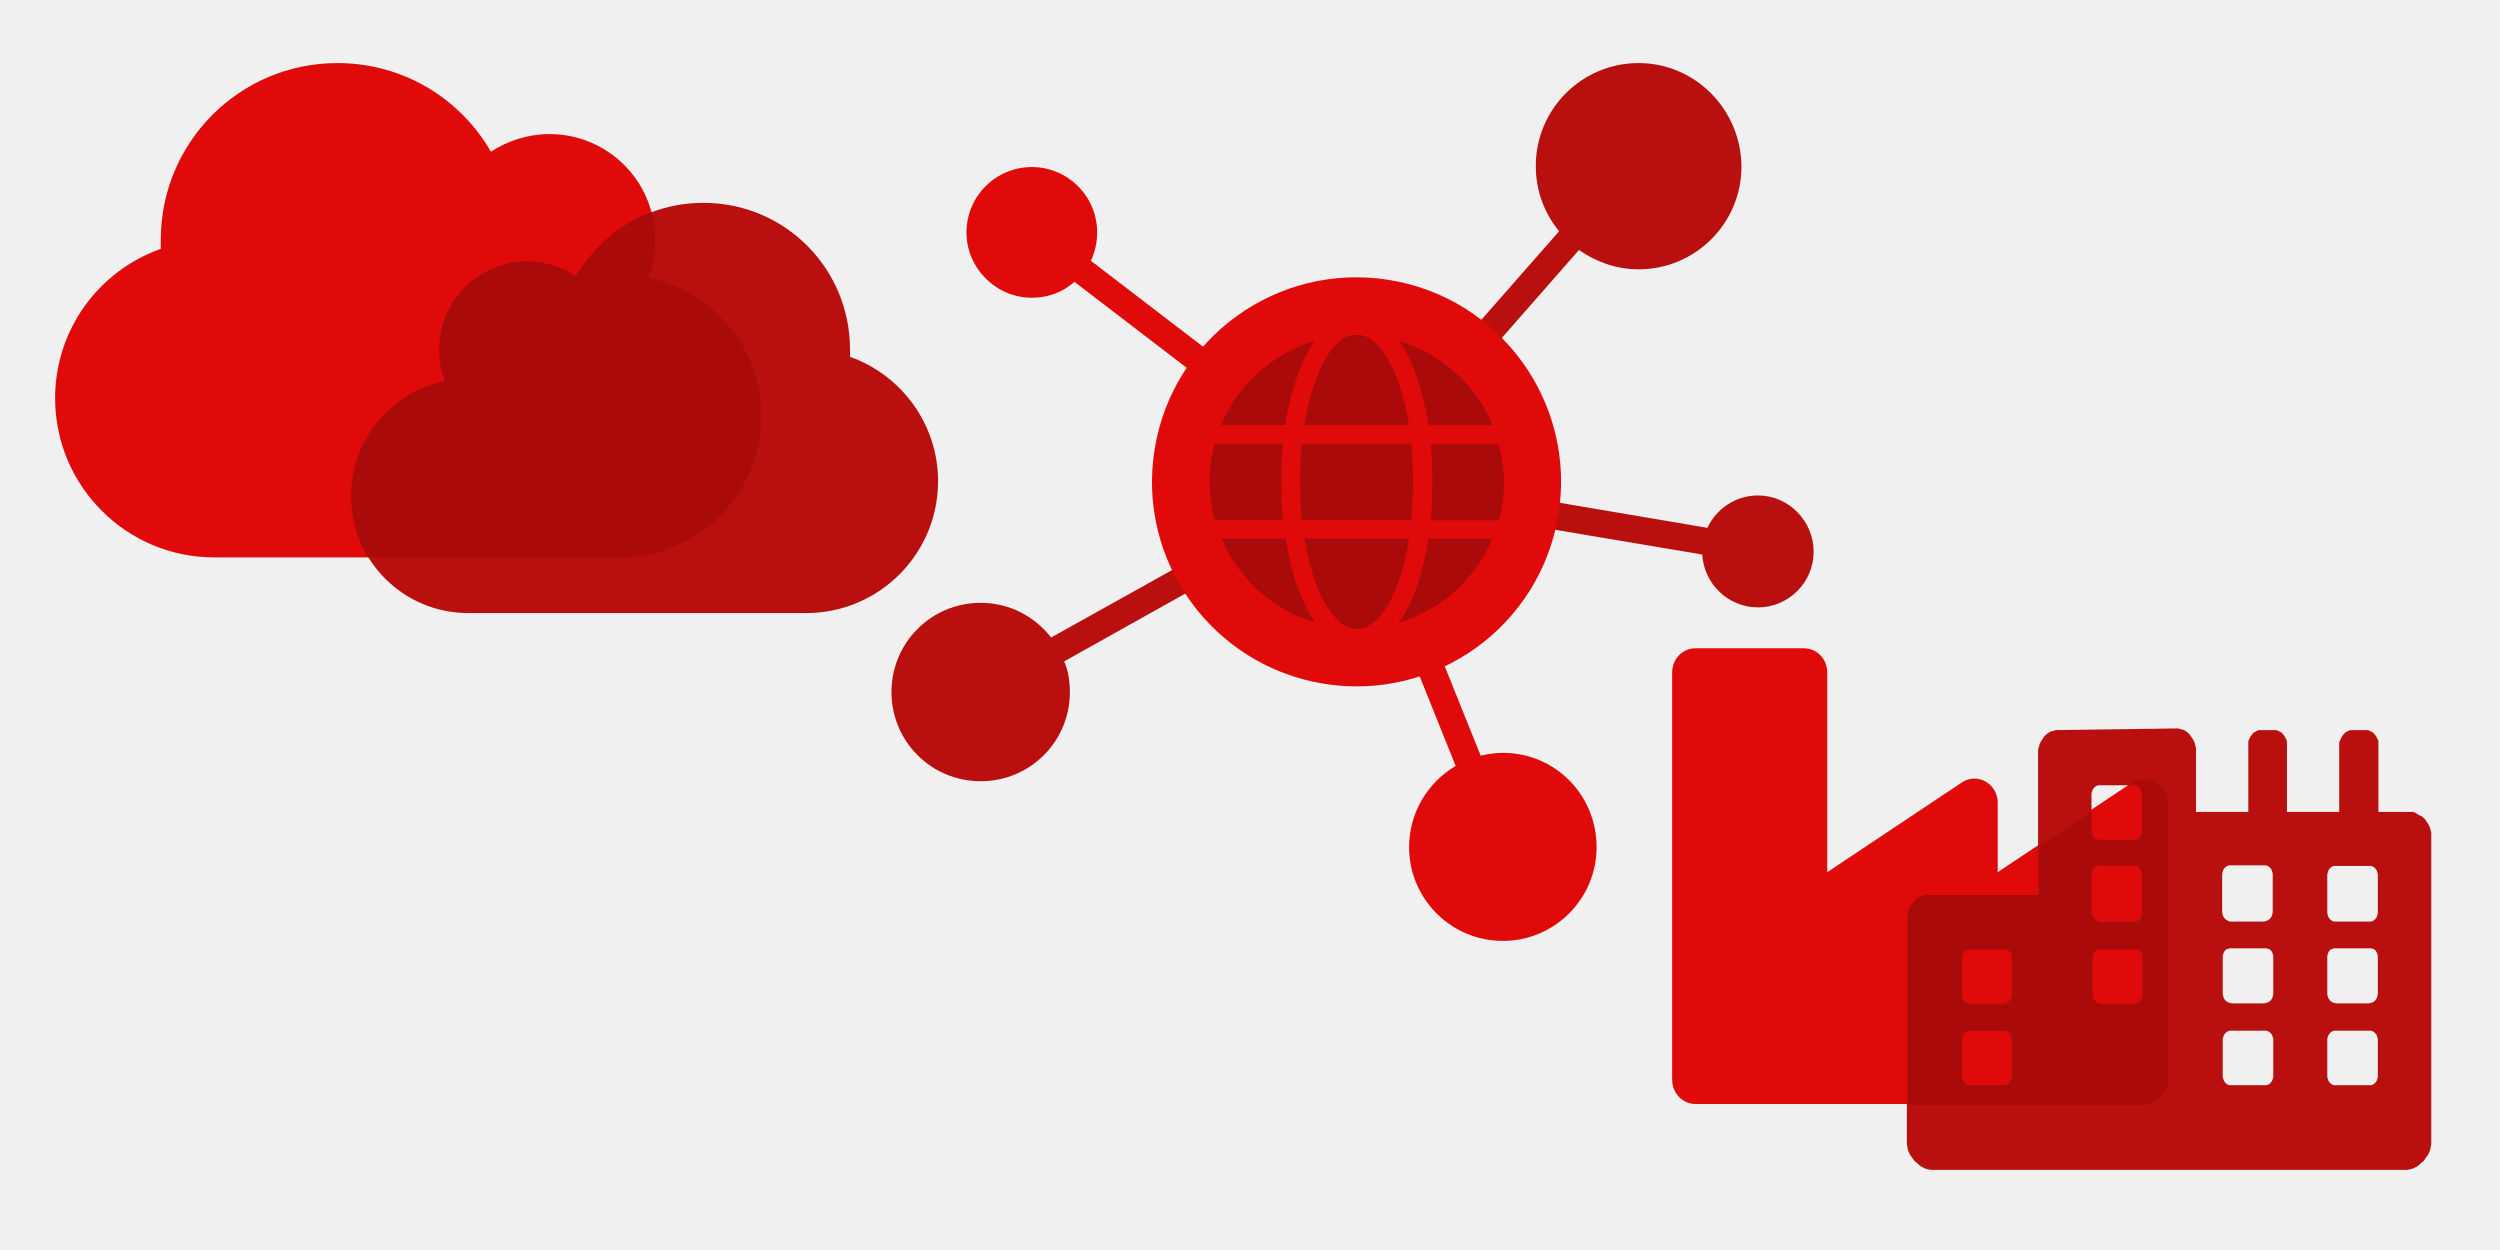
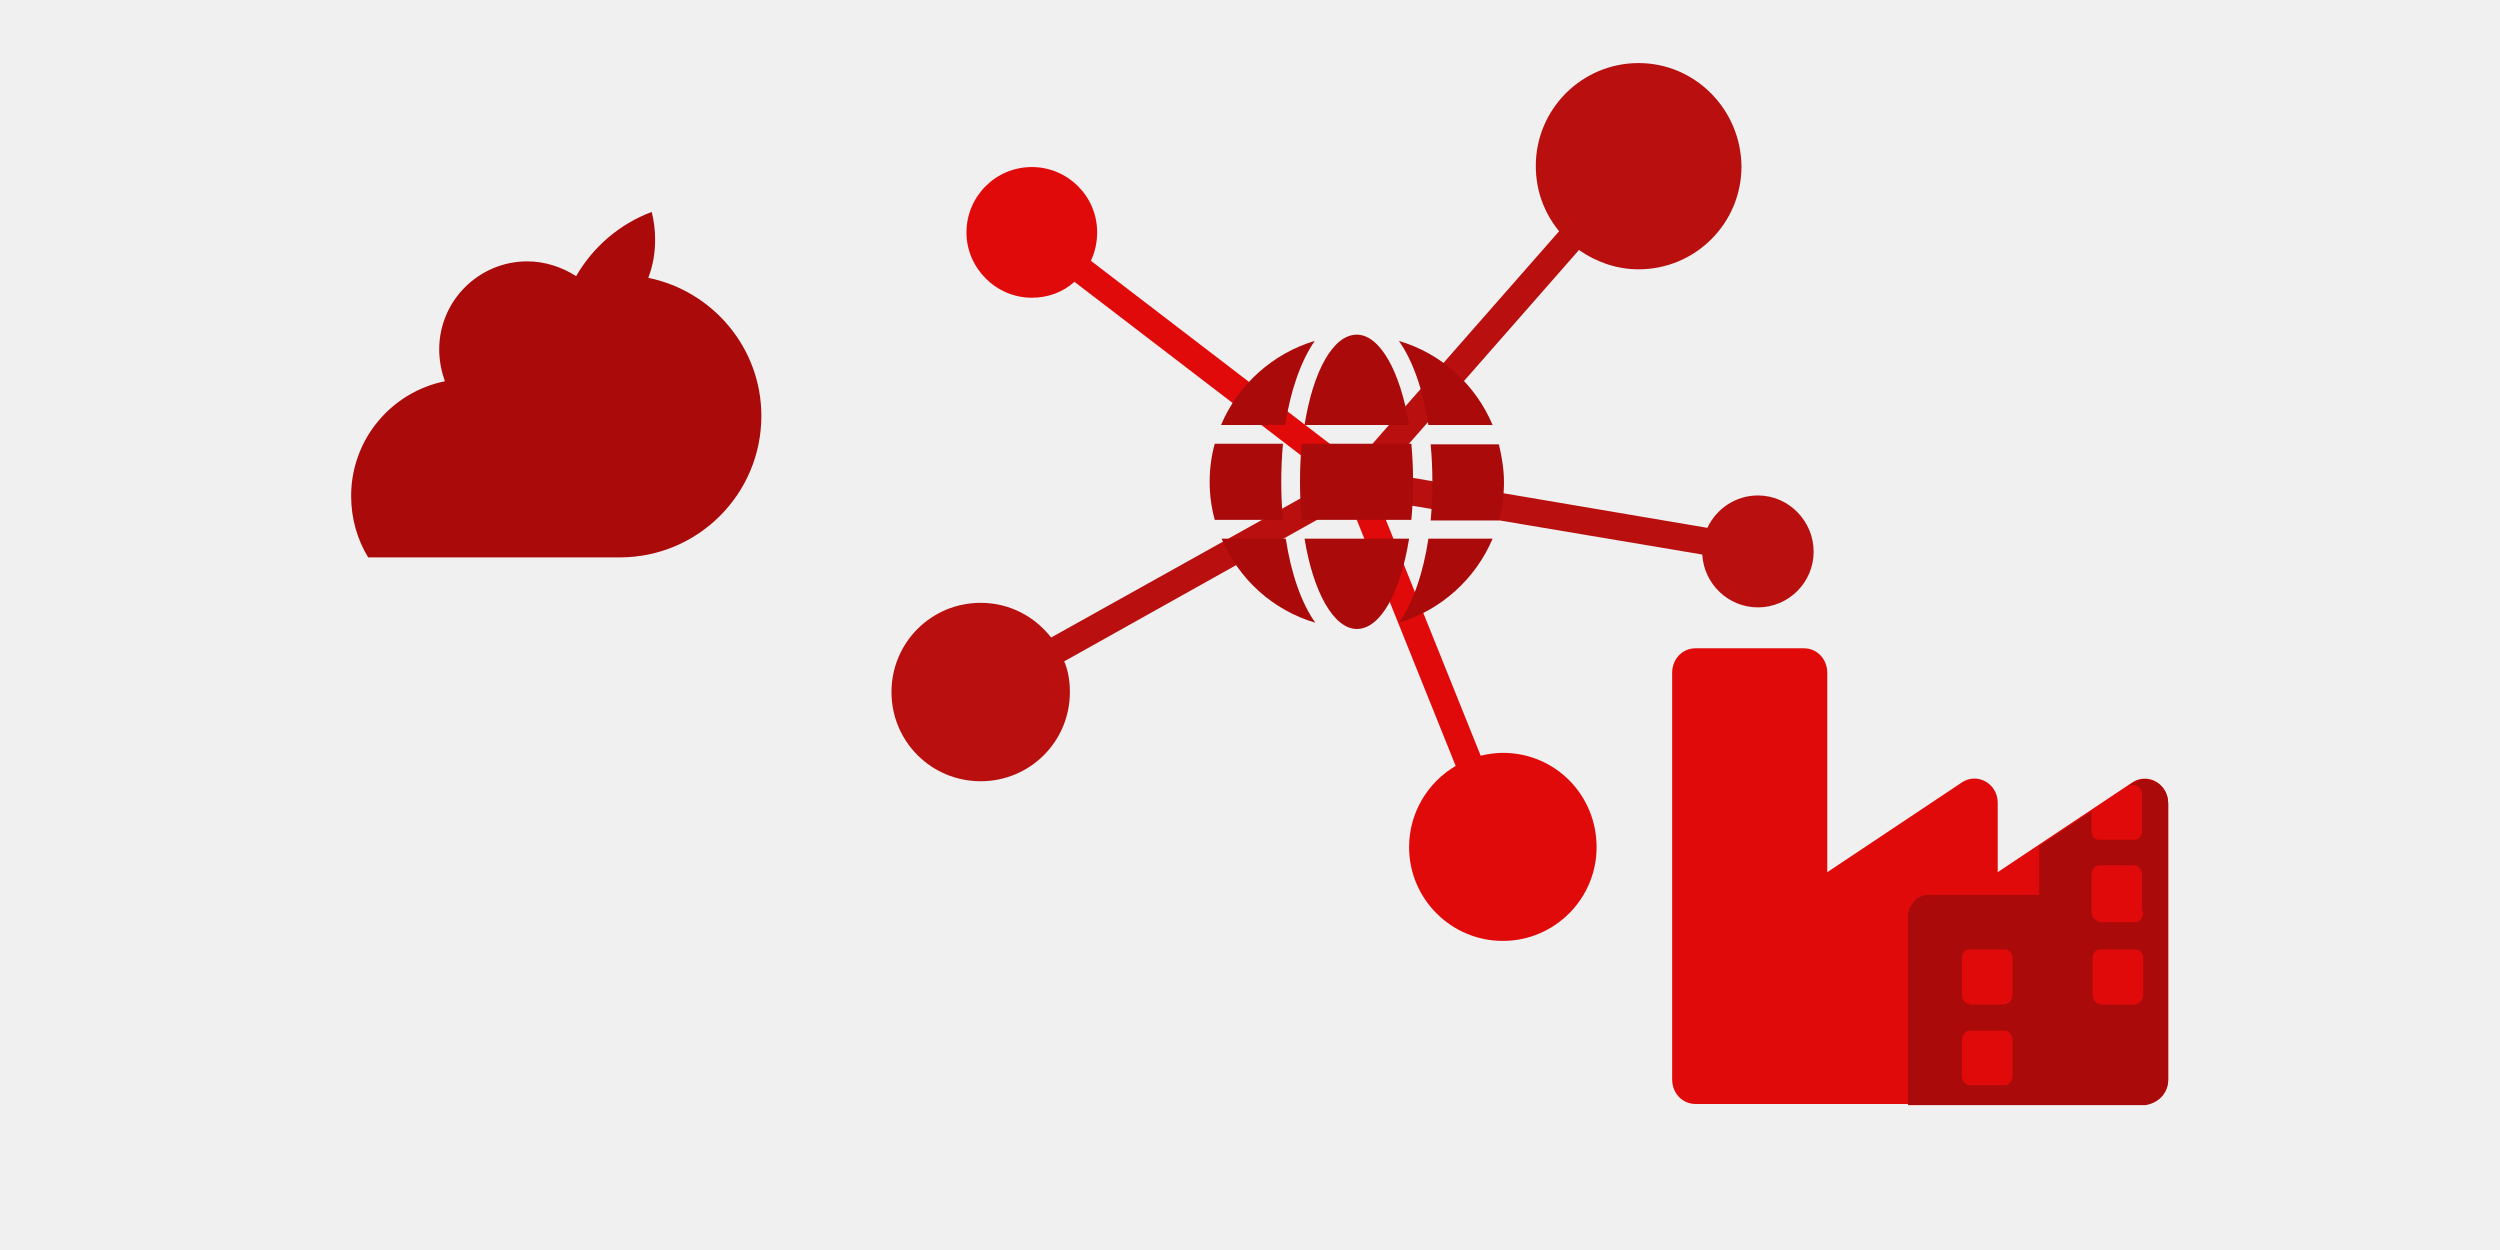
<svg xmlns="http://www.w3.org/2000/svg" version="1.1" id="Ebene_1" x="0px" y="0px" viewBox="0 0 440 220" style="enable-background:new 0 0 440 220;" xml:space="preserve">
  <style type="text/css">
	.st0{fill:#F0F0F0;}
	.st1{fill:#E10A0A;}
	.st2{fill:#B90F0F;}
	.st3{fill:#AA0A0A;}
	.st4{fill-rule:evenodd;clip-rule:evenodd;fill:#B90F0F;}
	.st5{fill-rule:evenodd;clip-rule:evenodd;fill:#E10A0A;}
</style>
  <rect y="0" class="st0" width="440" height="220" />
  <g id="Cloud_Services_Overview_Icon">
-     <path class="st1" d="M114.1,48.9c0.8-2.1,1.2-4.3,1.2-6.7c0-10.3-8.3-18.6-18.6-18.6c-3.8,0-7.4,1.2-10.3,3.1   c-5.4-9.4-15.5-15.6-27-15.6c-17.2,0-31.1,13.9-31.1,31.1c0,0.5,0,1,0,1.6C17.5,47.6,9.7,57.9,9.7,70.1c0,15.4,12.5,28,28,28h71.5   c13.7,0,24.9-11.1,24.9-24.9C134,61.2,125.4,51.2,114.1,48.9z" />
-     <path class="st2" d="M78.3,67.1c-0.7-1.7-1-3.6-1-5.6C77.3,53,84.2,46,92.8,46c3.2,0,6.1,1,8.6,2.6c4.5-7.7,12.8-12.9,22.4-12.9   c14.3,0,25.8,11.5,25.8,25.8c0,0.4,0,0.9,0,1.3c9,3.2,15.5,11.8,15.5,21.9c0,12.8-10.4,23.2-23.2,23.2H82.4   c-11.4,0-20.6-9.2-20.6-20.6C61.8,77.3,68.9,69,78.3,67.1z" />
    <path class="st3" d="M114.1,48.9c0.8-2.1,1.2-4.3,1.2-6.7c0-1.7-0.2-3.3-0.6-4.9c-5.6,2.1-10.3,6.1-13.3,11.3   C98.9,47,95.9,46,92.8,46c-8.5,0-15.5,6.9-15.5,15.5c0,2,0.4,3.9,1,5.6C68.9,69,61.8,77.3,61.8,87.3c0,4,1.1,7.7,3,10.8h44.3   c13.7,0,24.9-11.1,24.9-24.9C134,61.2,125.4,51.2,114.1,48.9z" />
  </g>
  <g id="Industry_Solutions_Icon">
    <path class="st1" d="M375.3,137.7l-23.7,15.8v-12.2c0-3.4-3.6-5.4-6.3-3.6l-23.7,15.8v-35.1c0-2.4-1.8-4.3-4.1-4.3h-19.1   c-2.3,0-4.1,1.9-4.1,4.3V190c0,2.4,1.8,4.3,4.1,4.3h79.1c2.3,0,4.1-1.9,4.1-4.3v-48.6C381.6,138,378.1,135.9,375.3,137.7z" />
-     <path class="st2" d="M416.9,191h-5.7h-0.4l-0.3-0.1l-0.3-0.2l-0.2-0.2l-0.2-0.3l-0.1-0.3l-0.1-0.3v-0.4v-6v-0.4l0.1-0.3l0.1-0.3   l0.2-0.3l0.2-0.2l0.3-0.2l0.3-0.1h0.4h5.7h0.4l0.3,0.1l0.3,0.2l0.2,0.2l0.2,0.3l0.1,0.3l0.1,0.3v0.4v6v0.4l-0.1,0.3l-0.1,0.3   l-0.2,0.3l-0.2,0.2l-0.3,0.2l-0.3,0.1H416.9z M398.5,191h-5.7h-0.4l-0.3-0.1l-0.3-0.2l-0.2-0.2l-0.2-0.3l-0.1-0.3l-0.1-0.3v-0.4v-6   v-0.4l0.1-0.3l0.1-0.3l0.2-0.3l0.2-0.2l0.3-0.2l0.3-0.1h0.4h5.7h0.4l0.3,0.1l0.3,0.2l0.2,0.2l0.2,0.3l0.1,0.3l0.1,0.3v0.4v6v0.4   l-0.1,0.3l-0.1,0.3l-0.2,0.3l-0.2,0.2l-0.3,0.2l-0.3,0.1H398.5z M352.4,191h-5.7h-0.4l-0.3-0.1l-0.3-0.2l-0.2-0.2l-0.2-0.3   l-0.1-0.3l-0.1-0.3v-0.4v-6v-0.4l0.1-0.3l0.1-0.3l0.2-0.3l0.2-0.2l0.3-0.2l0.3-0.1h0.4h5.7h0.4l0.3,0.1l0.3,0.2l0.2,0.2l0.2,0.3   l0.1,0.3l0.1,0.3v0.4v6v0.4l-0.1,0.3l-0.1,0.3l-0.2,0.3l-0.2,0.2l-0.3,0.2l-0.3,0.1H352.4z M416.9,176.6h-5.7l-0.4-0.1l-0.3-0.1   l-0.3-0.2L410,176l-0.2-0.3l-0.1-0.3l-0.1-0.4v-0.4v-6v-0.4l0.1-0.3l0.1-0.3l0.2-0.3l0.2-0.2l0.3-0.1l0.3-0.1h0.4h5.7h0.4l0.3,0.1   l0.3,0.1l0.2,0.2l0.2,0.3l0.1,0.3l0.1,0.3v0.4v6v0.4l-0.1,0.4l-0.1,0.3l-0.2,0.3l-0.2,0.2l-0.3,0.2l-0.3,0.1L416.9,176.6z    M398.5,176.6h-5.7l-0.4-0.1l-0.3-0.1l-0.3-0.2l-0.2-0.2l-0.2-0.3l-0.1-0.3l-0.1-0.4v-0.4v-6v-0.4l0.1-0.3l0.1-0.3l0.2-0.3l0.2-0.2   l0.3-0.1l0.3-0.1h0.4h5.7h0.4l0.3,0.1l0.3,0.1l0.2,0.2l0.2,0.3l0.1,0.3l0.1,0.3v0.4v6v0.4l-0.1,0.4l-0.1,0.3l-0.2,0.3l-0.2,0.2   l-0.3,0.2l-0.3,0.1L398.5,176.6z M375.4,176.6h-5.7l-0.4-0.1l-0.3-0.1l-0.3-0.2l-0.2-0.2l-0.2-0.3l-0.1-0.3l-0.1-0.4v-0.4v-6v-0.4   l0.1-0.3l0.1-0.3l0.2-0.3l0.2-0.2l0.3-0.1l0.3-0.1h0.4h5.7h0.4l0.3,0.1l0.3,0.1l0.2,0.2l0.2,0.3l0.1,0.3l0.1,0.3v0.4v6v0.4   l-0.1,0.4l-0.1,0.3l-0.2,0.3l-0.2,0.2l-0.3,0.2l-0.3,0.1L375.4,176.6z M352.4,176.6h-5.7l-0.4-0.1l-0.3-0.1l-0.3-0.2l-0.2-0.2   l-0.2-0.3l-0.1-0.3l-0.1-0.4v-0.4v-6v-0.4l0.1-0.3l0.1-0.3l0.2-0.3l0.2-0.2l0.3-0.1l0.3-0.1h0.4h5.7h0.4l0.3,0.1l0.3,0.1l0.2,0.2   l0.2,0.3l0.1,0.3l0.1,0.3v0.4v6v0.4l-0.1,0.4l-0.1,0.3l-0.2,0.3l-0.2,0.2l-0.3,0.2l-0.3,0.1L352.4,176.6z M416.9,162.2h-5.7h-0.4   l-0.3-0.1l-0.3-0.2l-0.2-0.2l-0.2-0.3l-0.1-0.3l-0.1-0.4v-0.4v-6v-0.4l0.1-0.4l0.1-0.3l0.2-0.3l0.2-0.2l0.3-0.2l0.3-0.1h0.4h5.7   h0.4l0.3,0.1l0.3,0.2l0.2,0.2l0.2,0.3l0.1,0.3l0.1,0.4v0.4v6v0.4l-0.1,0.4l-0.1,0.3l-0.2,0.3l-0.2,0.2l-0.3,0.2l-0.3,0.1H416.9z    M398.5,162.2h-5.7h-0.4L392,162l-0.3-0.2l-0.2-0.2l-0.2-0.3l-0.1-0.3l-0.1-0.4v-0.4v-6v-0.4l0.1-0.4l0.1-0.3l0.2-0.3l0.2-0.2   l0.3-0.2l0.3-0.1h0.4h5.7h0.4l0.3,0.1l0.3,0.2l0.2,0.2l0.2,0.3l0.1,0.3l0.1,0.4v0.4v6v0.4l-0.1,0.4l-0.1,0.3l-0.2,0.3l-0.2,0.2   l-0.3,0.2l-0.3,0.1L398.5,162.2z M375.4,162.2h-5.7h-0.4L369,162l-0.3-0.2l-0.2-0.2l-0.2-0.3l-0.1-0.3l-0.1-0.4v-0.4v-6v-0.4   l0.1-0.4l0.1-0.3l0.2-0.3l0.2-0.2l0.3-0.2l0.3-0.1h0.4h5.7h0.4l0.3,0.1l0.3,0.2l0.2,0.2l0.2,0.3l0.1,0.3l0.1,0.4v0.4v6v0.4   l-0.1,0.4l-0.1,0.3l-0.2,0.3l-0.2,0.2l-0.3,0.2l-0.3,0.1L375.4,162.2z M375.4,147.8h-5.7h-0.4l-0.3-0.1l-0.3-0.1l-0.2-0.2l-0.2-0.3   l-0.1-0.3l-0.1-0.3v-0.4v-6v-0.4l0.1-0.4l0.1-0.3l0.2-0.3l0.2-0.2l0.3-0.2l0.3-0.1h0.4h5.7h0.4l0.3,0.1l0.3,0.2l0.2,0.2l0.2,0.3   l0.1,0.3l0.1,0.4v0.4v6v0.4l-0.1,0.3l-0.1,0.3l-0.2,0.3l-0.2,0.2l-0.3,0.1l-0.3,0.1H375.4z M361.8,128.5l-0.3,0.1l-0.4,0.1   l-0.3,0.1l-0.3,0.2l-0.3,0.2l-0.2,0.2l-0.2,0.2l-0.2,0.3l-0.2,0.3l-0.2,0.3l-0.2,0.4l-0.1,0.3l-0.1,0.4l-0.1,0.4v0.4v25.2h-19.6   h-0.4l-0.3,0.1l-0.4,0.1l-0.3,0.2l-0.3,0.1l-0.3,0.2l-0.2,0.2l-0.2,0.2l-0.2,0.3l-0.2,0.3l-0.2,0.3l-0.2,0.3l-0.1,0.3l-0.1,0.4   l-0.1,0.3v40v0.5l0.1,0.5l0.1,0.5l0.2,0.5l0.2,0.4l0.3,0.4l0.2,0.3l0.3,0.4l0.4,0.3l0.3,0.3l0.4,0.3l0.4,0.2l0.4,0.2l0.4,0.1   l0.5,0.1h0.5h82.9h0.5l0.5-0.1l0.4-0.1l0.4-0.2l0.4-0.2l0.4-0.3l0.3-0.3l0.4-0.3l0.3-0.4l0.2-0.3l0.3-0.4l0.2-0.4l0.2-0.5l0.1-0.5   l0.1-0.5v-0.5v-54v-0.4l-0.1-0.3l-0.1-0.4l-0.1-0.3l-0.2-0.4l-0.2-0.3l-0.2-0.3l-0.2-0.3l-0.2-0.2l-0.2-0.2l-0.3-0.2l-0.3-0.1   l-0.3-0.2L425,143l-0.3-0.1h-0.4h-5.7v-12v-0.3v-0.2l-0.1-0.2l-0.1-0.2l-0.1-0.2l-0.1-0.2l-0.3-0.4l-0.3-0.3l-0.2-0.1l-0.2-0.1   l-0.2-0.1l-0.2-0.1h-0.2h-2.8h-0.2l-0.2,0.1l-0.2,0.1l-0.2,0.1l-0.2,0.1l-0.3,0.3l-0.3,0.4l-0.1,0.2L412,130l-0.1,0.2l-0.1,0.2   l-0.1,0.2v0.3v12h-9.2v-12v-0.3v-0.2l-0.1-0.2l-0.1-0.2l-0.1-0.2l-0.1-0.2l-0.3-0.4l-0.3-0.3l-0.2-0.1l-0.2-0.1l-0.2-0.1l-0.2-0.1   h-0.2h-2.8h-0.2l-0.2,0.1l-0.2,0.1l-0.2,0.1l-0.2,0.1l-0.3,0.3l-0.3,0.4l-0.1,0.2l-0.1,0.2l-0.1,0.2l-0.1,0.2v0.2v0.3v12h-9.2   v-10.8v-0.4l-0.1-0.4l-0.1-0.4l-0.1-0.3l-0.2-0.4l-0.2-0.3l-0.2-0.3l-0.2-0.3l-0.2-0.2l-0.2-0.2l-0.3-0.2l-0.3-0.2l-0.3-0.1   l-0.4-0.1l-0.3-0.1L361.8,128.5L361.8,128.5z" />
    <path class="st3" d="M381.6,190v-48.6c0-3.4-3.6-5.4-6.3-3.6l-0.6,0.4h0.7h0.4l0.3,0.1l0.3,0.2l0.2,0.2l0.2,0.3l0.1,0.3l0.1,0.4   v0.4v6v0.4l-0.1,0.3l-0.1,0.3l-0.2,0.3l-0.2,0.2l-0.3,0.1l-0.3,0.1h-0.4h-5.7h-0.4l-0.3-0.1l-0.3-0.1l-0.2-0.2l-0.2-0.3l-0.1-0.3   l-0.1-0.3v-0.4v-3.3l-9.2,6.1v8.6h-19.6h-0.4l-0.3,0.1l-0.4,0.1l-0.3,0.2l-0.3,0.1l-0.3,0.2l-0.2,0.2l-0.2,0.2l-0.2,0.3l-0.2,0.3   l-0.2,0.3l-0.2,0.3l-0.1,0.3l-0.1,0.4l-0.1,0.3v33.7h41.8C379.8,194.2,381.6,192.3,381.6,190z M354.2,189.2v0.4l-0.1,0.3l-0.1,0.3   l-0.2,0.3l-0.2,0.2l-0.3,0.2L353,191h-0.4h-5.7h-0.4l-0.3-0.1l-0.3-0.2l-0.2-0.2l-0.2-0.3l-0.1-0.3l-0.1-0.3v-0.4v-6v-0.4l0.1-0.3   l0.1-0.3l0.2-0.3l0.2-0.2l0.3-0.2l0.3-0.1h0.4h5.7h0.4l0.3,0.1l0.3,0.2l0.2,0.2l0.2,0.3l0.1,0.3l0.1,0.3v0.4V189.2z M354.2,174.8   v0.4l-0.1,0.4l-0.1,0.3l-0.2,0.3l-0.2,0.2l-0.3,0.2l-0.3,0.1l-0.4,0.1h-5.7l-0.4-0.1l-0.3-0.1l-0.3-0.2l-0.2-0.2l-0.2-0.3l-0.1-0.3   l-0.1-0.4v-0.4v-6v-0.4l0.1-0.3l0.1-0.3l0.2-0.3l0.2-0.2l0.3-0.1l0.3-0.1h0.4h5.7h0.4l0.3,0.1l0.3,0.1l0.2,0.2l0.2,0.3l0.1,0.3   l0.1,0.3v0.4V174.8z M377.2,174.8v0.4l-0.1,0.4l-0.1,0.3l-0.2,0.3l-0.2,0.2l-0.3,0.2l-0.3,0.1l-0.4,0.1h-5.7l-0.4-0.1l-0.3-0.1   l-0.3-0.2l-0.2-0.2l-0.2-0.3l-0.1-0.3l-0.1-0.4v-0.4v-6v-0.4l0.1-0.3l0.1-0.3l0.2-0.3l0.2-0.2l0.3-0.1l0.3-0.1h0.4h5.7h0.4l0.3,0.1   l0.3,0.1l0.2,0.2l0.2,0.3l0.1,0.3l0.1,0.3v0.4V174.8z M377.2,160.4v0.4l-0.1,0.4l-0.1,0.3l-0.2,0.3l-0.2,0.2l-0.3,0.2l-0.3,0.1   h-0.4h-5.7h-0.4L369,162l-0.3-0.2l-0.2-0.2l-0.2-0.3l-0.1-0.3l-0.1-0.4v-0.4v-6v-0.4l0.1-0.4l0.1-0.3l0.2-0.3l0.2-0.2l0.3-0.2   l0.3-0.1h0.4h5.7h0.4l0.3,0.1l0.3,0.2l0.2,0.2l0.2,0.3l0.1,0.3l0.1,0.4v0.4v6.2H377.2z" />
  </g>
  <g id="Ecosystem_Integration_Icon">
    <path class="st1" d="M264.5,132.5c-1.3,0-2.6,0.2-3.9,0.5l-19.7-49c-0.5-1.2-1.9-1.8-3.1-1.3c-1.2,0.5-1.8,1.9-1.3,3.1l19.7,49   c-4.9,2.9-8.2,8.2-8.2,14.3c0,9.1,7.4,16.5,16.5,16.5c9.1,0,16.5-7.4,16.5-16.5C281,139.9,273.7,132.5,264.5,132.5z" />
    <path class="st2" d="M288.4,11.1c-10,0-18.1,8.1-18.1,18.1c0,4.4,1.5,8.3,4.1,11.5L237,83.3c-0.9,1-0.8,2.5,0.2,3.4   c0.5,0.4,1,0.6,1.6,0.6c0.7,0,1.3-0.3,1.8-0.8L277.9,44c3,2.1,6.6,3.4,10.5,3.4c10,0,18.1-8.1,18.1-18.1   C306.4,19.2,298.3,11.1,288.4,11.1z" />
    <path class="st4" d="M309.4,87.2c-3.9,0-7.3,2.3-8.9,5.7l-61.3-10.4c-1.3-0.2-2.5,0.7-2.8,2c-0.2,1.3,0.7,2.5,2,2.8l61.2,10.3   c0.3,5.2,4.6,9.3,9.8,9.3c5.4,0,9.8-4.4,9.8-9.8S314.8,87.2,309.4,87.2z" />
    <path class="st4" d="M240.9,83.7c-0.6-1.2-2.1-1.6-3.2-0.9L185,112.2c-2.9-3.7-7.3-6.1-12.4-6.1c-8.7,0-15.7,7-15.7,15.7   s7,15.7,15.7,15.7s15.7-7,15.7-15.7c0-1.9-0.3-3.8-1-5.4L240,86.9C241.1,86.3,241.5,84.8,240.9,83.7z" />
    <path class="st5" d="M240.3,82.9l-48.3-37c0.7-1.5,1.1-3.2,1.1-5c0-6.4-5.2-11.5-11.5-11.5c-6.4,0-11.5,5.2-11.5,11.5   s5.2,11.5,11.5,11.5c2.9,0,5.5-1,7.5-2.8l48.3,37c0.4,0.3,0.9,0.5,1.5,0.5c0.7,0,1.4-0.3,1.9-0.9C241.5,85.2,241.3,83.7,240.3,82.9   z" />
-     <ellipse id="path4904" transform="matrix(0.16 -0.987 0.987 0.16 116.844 306.933)" class="st1" cx="238.8" cy="84.8" rx="36" ry="36" />
    <path class="st3" d="M248,74.8c-1.5-9.3-5.1-15.9-9.2-15.9c-4.2,0-7.7,6.5-9.2,15.9H248z M228.8,84.8c0,2.3,0.1,4.5,0.3,6.7h19.3   c0.2-2.1,0.3-4.4,0.3-6.7c0-2.3-0.1-4.5-0.3-6.7h-19.3C228.9,80.3,228.8,82.5,228.8,84.8z M262.7,74.8c-3-7.1-9-12.6-16.5-14.8   c2.5,3.5,4.3,8.8,5.2,14.8H262.7z M231.4,60c-7.4,2.2-13.5,7.7-16.5,14.8h11.3C227.1,68.9,228.9,63.6,231.4,60L231.4,60z    M263.8,78.2h-12c0.2,2.2,0.3,4.4,0.3,6.7c0,2.2-0.1,4.5-0.3,6.7h12c0.6-2.1,0.9-4.4,0.9-6.7C264.7,82.5,264.3,80.3,263.8,78.2   L263.8,78.2z M225.5,84.8c0-2.2,0.1-4.5,0.3-6.7h-12c-0.6,2.1-0.9,4.4-0.9,6.7c0,2.3,0.3,4.5,0.9,6.7h12   C225.6,89.3,225.5,87.1,225.5,84.8z M229.6,94.8c1.5,9.3,5.1,15.9,9.2,15.9c4.2,0,7.7-6.5,9.2-15.9H229.6L229.6,94.8z M246.2,109.6   c7.4-2.2,13.5-7.7,16.5-14.8h-11.3C250.5,100.8,248.7,106.1,246.2,109.6z M215,94.8c3,7.1,9,12.6,16.5,14.8   c-2.5-3.5-4.3-8.8-5.2-14.8H215L215,94.8z" />
  </g>
</svg>